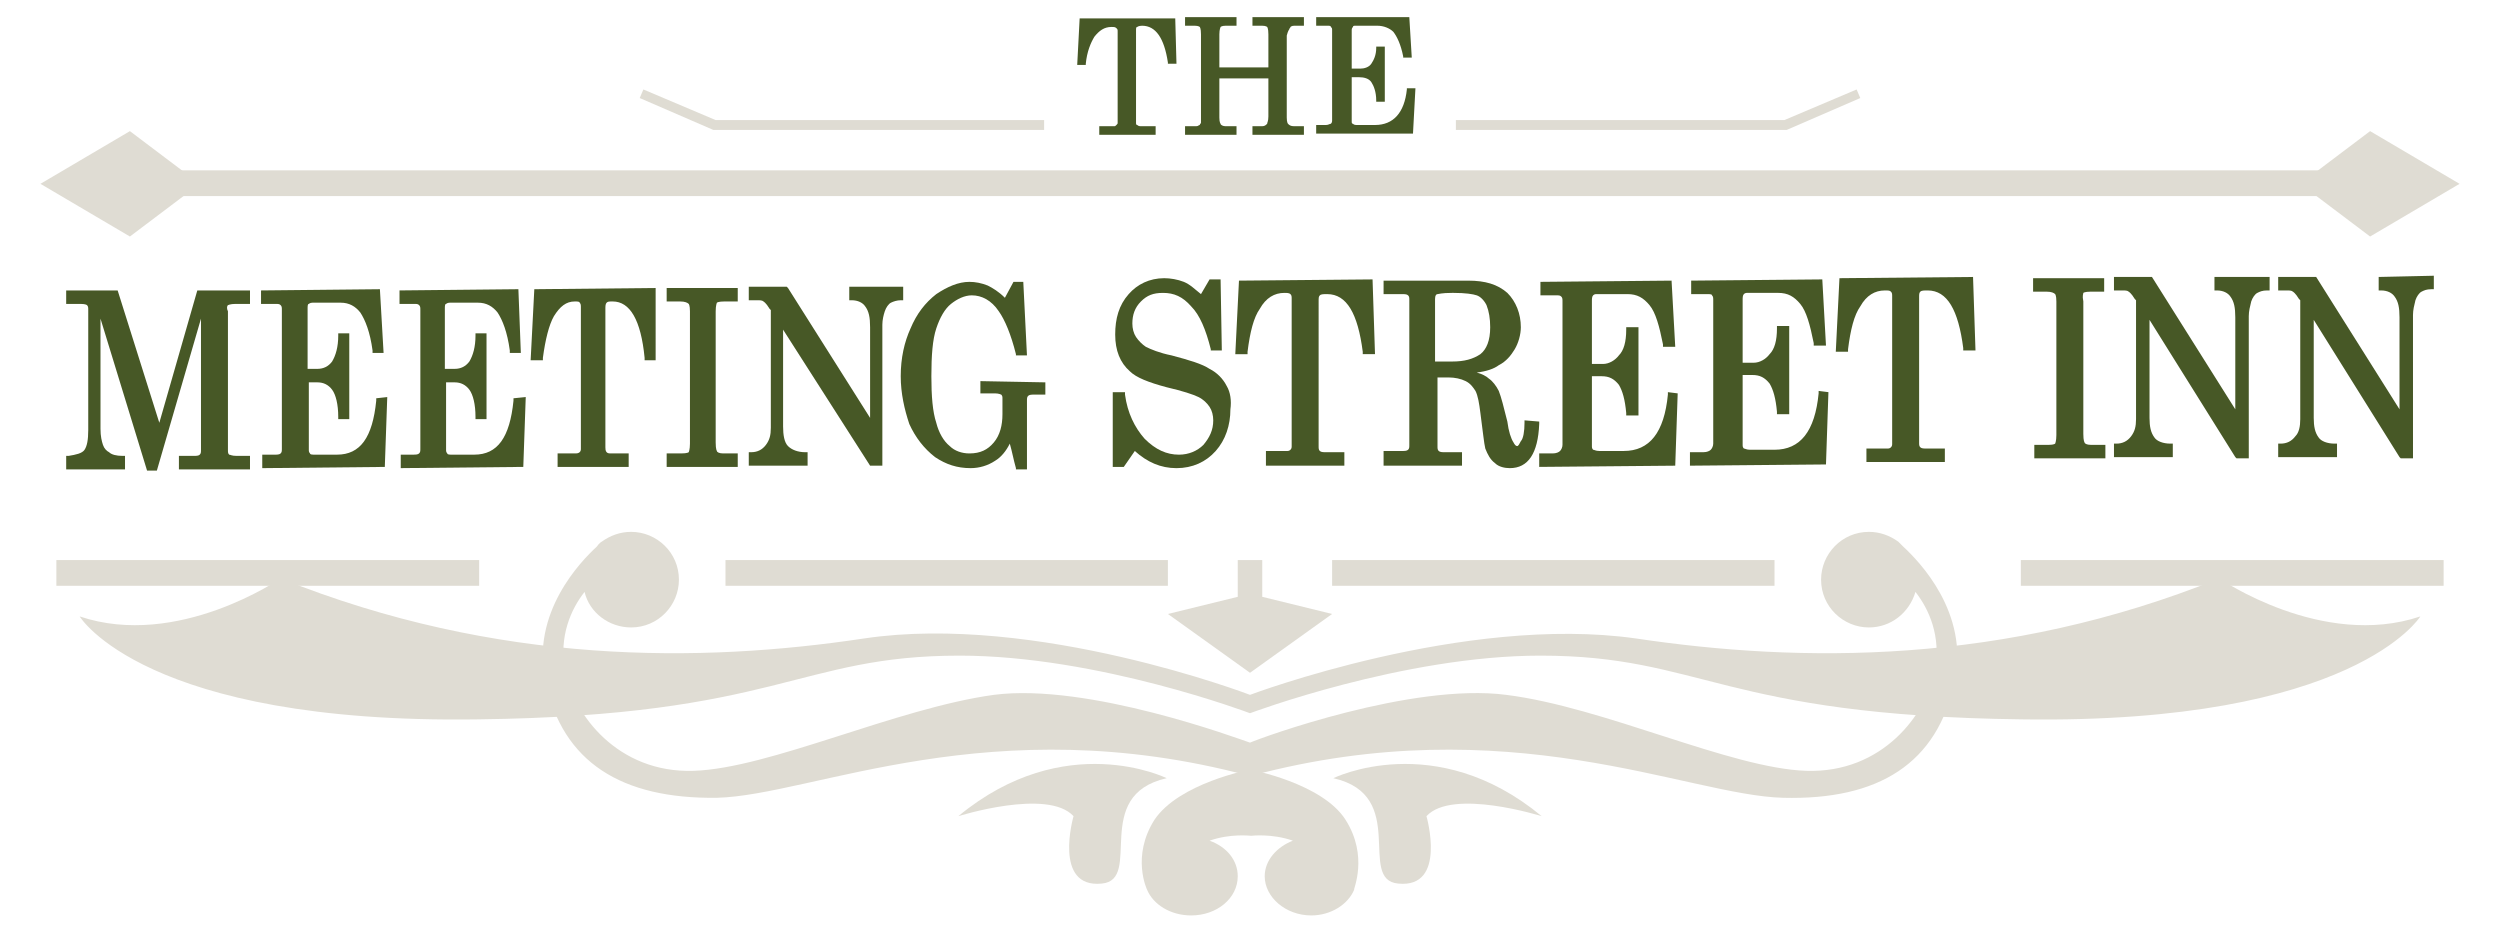
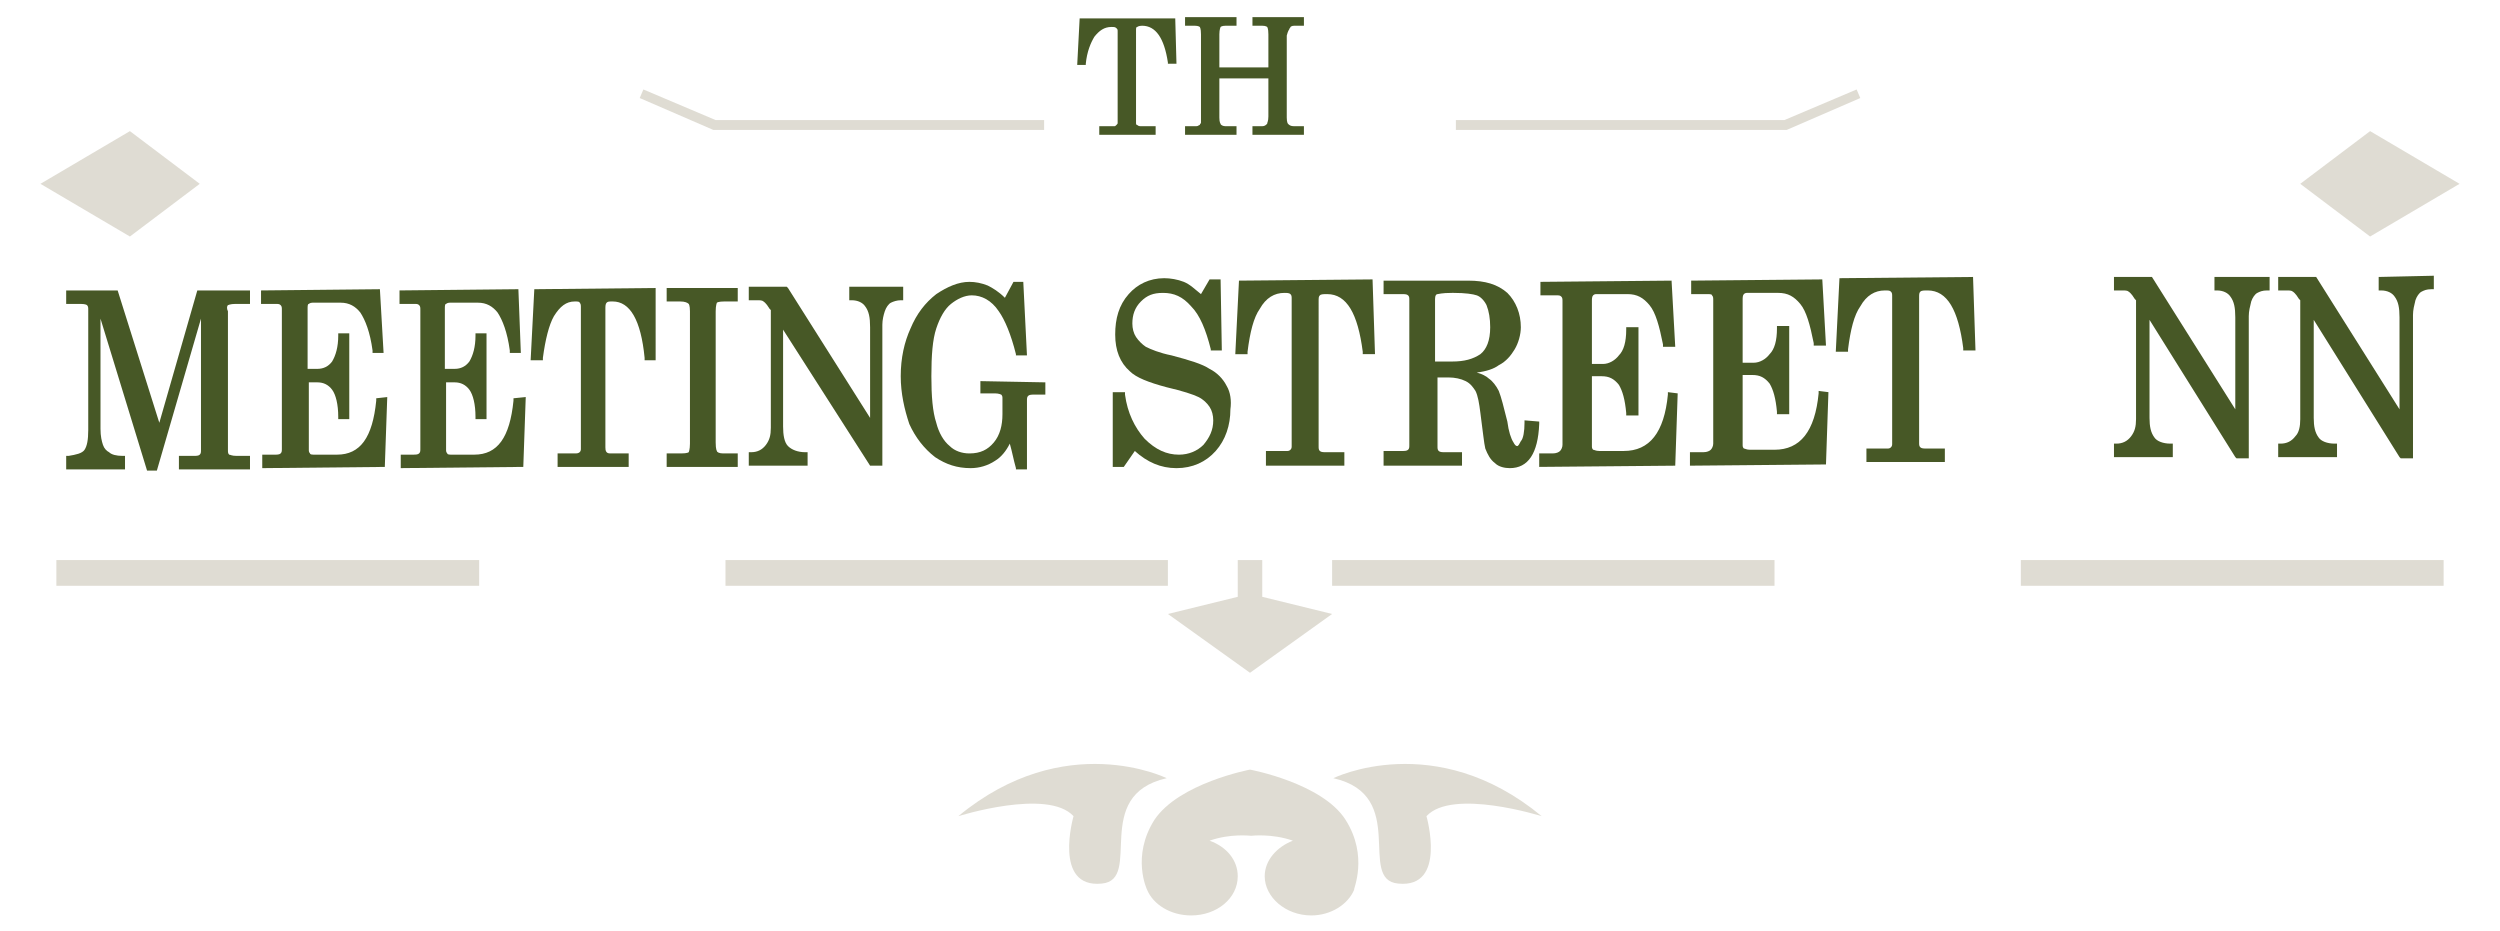
<svg xmlns="http://www.w3.org/2000/svg" version="1.1" id="Layer_1" x="0px" y="0px" viewBox="0 0 204 76" style="enable-background:new 0 0 204 76;" xml:space="preserve">
  <style type="text/css">
	.st0{fill-rule:evenodd;clip-rule:evenodd;fill:#475826;}
	.st1{fill:#475826;}
	.st2{fill:#DFDCD3;}
</style>
  <g>
    <path class="st0" d="M128,36.3c0,0,0-0.1-0.1-0.2c0,0,0,0,0.1-0.1c0,0,0,0.1,0.1,0.2C128.1,36.1,128.1,36.1,128,36.3" />
    <g>
      <path class="st1" d="M18.6,24.9c0,0,0.2-0.1,0.6-0.1l1.2,0v-1.1l-4.3,0l-3.1,10.8L9.6,23.7l-4.2,0v1.1l1.2,0    c0.4,0,0.5,0.1,0.5,0.1c0.1,0.1,0.1,0.2,0.1,0.4v9.8c0,0.8-0.1,1.3-0.3,1.6c-0.2,0.3-0.7,0.4-1.3,0.5l-0.2,0v1.1l4.8,0v-1.1    l-0.2,0c-0.5,0-0.9-0.1-1.1-0.3c-0.2-0.1-0.4-0.3-0.5-0.6c-0.1-0.3-0.2-0.7-0.2-1.3V26l3.8,12.4l0.8,0L16.4,26v10.7    c0,0.2,0,0.3-0.1,0.4c-0.1,0.1-0.3,0.1-0.5,0.1l-1.2,0v1.1l5.8,0v-1.1l-1.1,0c0,0,0,0,0,0c-0.4,0-0.5-0.1-0.6-0.1    c-0.1-0.1-0.1-0.2-0.1-0.4V25.4C18.5,25.2,18.5,25,18.6,24.9z" />
      <path class="st1" d="M30.7,32.5l0,0.2c-0.3,3-1.3,4.4-3.2,4.4l-1.8,0c-0.2,0-0.4,0-0.4-0.1c-0.1-0.1-0.1-0.2-0.1-0.3v-5.5l0.7,0    c0,0,0,0,0,0c0.5,0,0.9,0.2,1.2,0.6c0.3,0.4,0.5,1.2,0.5,2.2l0,0.2l0.9,0v-7l-0.9,0l0,0.2c0,0.9-0.2,1.6-0.5,2.1    c-0.3,0.4-0.7,0.6-1.2,0.6l-0.8,0v-4.9c0-0.2,0-0.4,0.1-0.4c0,0,0.1-0.1,0.3-0.1l2.3,0c0,0,0,0,0,0c0.7,0,1.2,0.3,1.6,0.8    c0.4,0.6,0.8,1.6,1,3.1l0,0.2l0.9,0L31,23.6l-9.7,0.1v1.1l1.2,0c0.2,0,0.3,0,0.4,0.1C23,25,23,25.1,23,25.3v11.3    c0,0.2,0,0.3-0.1,0.4c-0.1,0.1-0.3,0.1-0.5,0.1l-1,0v1.1l10-0.1l0.2-5.7L30.7,32.5z" />
      <path class="st1" d="M41.9,32.5l0,0.2c-0.3,3-1.3,4.4-3.2,4.4l-1.8,0c-0.2,0-0.4,0-0.4-0.1c-0.1-0.1-0.1-0.2-0.1-0.3v-5.5l0.7,0    c0.5,0,0.9,0.2,1.2,0.6c0.3,0.4,0.5,1.2,0.5,2.2l0,0.2l0.9,0v-7l-0.9,0l0,0.2c0,0.9-0.2,1.6-0.5,2.1c-0.3,0.4-0.7,0.6-1.2,0.6    l-0.8,0v-4.9c0-0.2,0-0.4,0.1-0.4c0,0,0.1-0.1,0.3-0.1l2.3,0c0,0,0,0,0,0c0.7,0,1.2,0.3,1.6,0.8c0.4,0.6,0.8,1.6,1,3.1l0,0.2    l0.9,0l-0.2-5.2l-9.7,0.1v1.1l1.2,0c0.2,0,0.3,0,0.4,0.1c0.1,0.1,0.1,0.2,0.1,0.4v11.3c0,0.2,0,0.3-0.1,0.4    c-0.1,0.1-0.3,0.1-0.5,0.1l-1,0v1.1l10-0.1l0.2-5.7L41.9,32.5z" />
      <path class="st1" d="M53.5,23.5l-9.9,0.1l-0.3,5.8l1,0l0-0.2c0.2-1.5,0.5-2.7,0.9-3.4c0.5-0.8,1-1.2,1.7-1.2c0,0,0,0,0,0    c0.2,0,0.4,0,0.4,0.1c0.1,0.1,0.1,0.2,0.1,0.4v11.5c0,0.1,0,0.2-0.1,0.3c0,0-0.1,0.1-0.3,0.1l-1.5,0v1.1l5.8,0V37l-1.4,0    c-0.2,0-0.3,0-0.4-0.1c-0.1-0.1-0.1-0.3-0.1-0.4V25.2c0-0.2,0-0.4,0.1-0.5c0.1-0.1,0.2-0.1,0.5-0.1c0,0,0,0,0,0    c1.4,0,2.3,1.5,2.6,4.6l0,0.2l0.9,0L53.5,23.5z" />
      <path class="st1" d="M58.5,24.7c0,0,0.1-0.1,0.6-0.1l1.1,0v-1.1l-5.8,0v1.1l1.1,0c0.4,0,0.6,0.1,0.7,0.2c0,0,0.1,0.1,0.1,0.6v10.8    c0,0.5-0.1,0.7-0.1,0.7c0,0-0.1,0.1-0.6,0.1l-1.2,0v1.1l5.8,0v-1.1l-1.2,0c-0.3,0-0.5-0.1-0.5-0.2c0,0-0.1-0.1-0.1-0.7V25.4    C58.4,24.9,58.5,24.7,58.5,24.7z" />
      <path class="st1" d="M69.3,23.4v1.1l0.2,0c0.5,0,0.9,0.2,1.1,0.5c0.3,0.4,0.4,0.9,0.4,1.7v7.4l-6.7-10.6l-0.1-0.1l-3.1,0v1.1    l0.7,0c0.2,0,0.4,0,0.5,0.1c0,0,0.2,0.1,0.5,0.6l0.1,0.1v9.6c0,0.6-0.1,1-0.4,1.4c-0.3,0.4-0.7,0.6-1.2,0.6l-0.2,0V38l4.8,0v-1.1    l-0.2,0c-0.6,0-1.1-0.2-1.4-0.5c-0.3-0.3-0.4-0.9-0.4-1.6v-7.9L71,38l1,0V26.5c0-0.4,0.1-0.8,0.2-1.1c0.1-0.3,0.3-0.6,0.5-0.7    c0.2-0.1,0.5-0.2,0.8-0.2l0.2,0v-1.1L69.3,23.4z" />
      <path class="st1" d="M80,31.1v1l1.2,0c0,0,0,0,0,0c0.3,0,0.5,0.1,0.5,0.1c0.1,0.1,0.1,0.2,0.1,0.3v1.3c0,0.9-0.2,1.7-0.7,2.3    c-0.5,0.6-1.1,0.9-2,0.9c0,0,0,0,0,0c-0.6,0-1.2-0.2-1.6-0.6c-0.5-0.4-0.9-1.1-1.1-1.9c-0.3-0.9-0.4-2.2-0.4-3.8    c0-1.7,0.1-3,0.4-3.9c0.3-0.9,0.7-1.6,1.2-2c0.5-0.4,1.1-0.7,1.7-0.7c0,0,0,0,0,0c0.8,0,1.6,0.4,2.2,1.3c0.5,0.7,1,1.9,1.4,3.5    l0,0.1l0.9,0l-0.3-6l-0.8,0L82,24.3c-0.5-0.5-1-0.8-1.4-1c-0.5-0.2-1-0.3-1.5-0.3c-0.9,0-1.8,0.4-2.7,1c-0.9,0.7-1.6,1.6-2.1,2.8    c-0.5,1.1-0.8,2.4-0.8,3.9c0,1.4,0.3,2.7,0.7,3.9c0.5,1.1,1.2,2,2.1,2.7c0.9,0.6,1.8,0.9,2.9,0.9c0.7,0,1.4-0.2,2-0.6    c0.5-0.3,0.9-0.8,1.2-1.4c0.2,0.7,0.3,1.3,0.5,2l0,0.1l0.9,0v-5.6c0-0.2,0-0.3,0.1-0.4c0.1-0.1,0.3-0.1,0.5-0.1l0.9,0v-1L80,31.1z    " />
    </g>
    <g>
      <path class="st1" d="M100.1,31.5c-0.3-0.6-0.8-1.1-1.4-1.4c-0.6-0.4-1.6-0.7-3.1-1.1c-1-0.2-1.7-0.5-2.1-0.7    c-0.3-0.2-0.6-0.5-0.8-0.8c-0.2-0.3-0.3-0.7-0.3-1.1c0-0.7,0.2-1.3,0.7-1.8c0.5-0.5,1-0.7,1.8-0.7c0,0,0,0,0,0    c0.9,0,1.6,0.3,2.3,1.1c0.7,0.7,1.2,1.9,1.6,3.5l0,0.1l0.9,0l-0.1-5.8l-0.9,0l-0.7,1.2c-0.5-0.4-0.9-0.8-1.4-1    c-0.5-0.2-1.1-0.3-1.6-0.3c-1.2,0-2.2,0.5-2.9,1.3c-0.8,0.9-1.1,2-1.1,3.3c0,1.3,0.4,2.3,1.2,3c0.5,0.5,1.5,0.9,3,1.3    c1.3,0.3,2.2,0.6,2.6,0.8c0.4,0.2,0.7,0.5,0.9,0.8c0.2,0.3,0.3,0.7,0.3,1.1c0,0.8-0.3,1.4-0.8,2c-0.5,0.5-1.2,0.8-2,0.8    c-1,0-1.9-0.4-2.8-1.3c-0.8-0.9-1.4-2.1-1.6-3.6l0-0.2l-1,0v6.1l0.9,0l0.9-1.3c1,0.9,2.1,1.4,3.4,1.4c0,0,0,0,0,0    c1.3,0,2.4-0.5,3.2-1.4c0.8-0.9,1.2-2.1,1.2-3.4C100.5,32.7,100.4,32,100.1,31.5z" />
      <path class="st1" d="M112,22.8l-10.9,0.1l-0.3,6l1,0l0-0.2c0.2-1.6,0.5-2.8,1-3.5c0.5-0.9,1.2-1.3,2-1.3c0.2,0,0.4,0,0.5,0.1    c0.1,0.1,0.1,0.2,0.1,0.4v12c0,0.1,0,0.2-0.1,0.3c-0.1,0.1-0.2,0.1-0.3,0.1l-1.7,0V38l6.4,0v-1.1l-1.5,0c0,0,0,0,0,0    c-0.2,0-0.4,0-0.5-0.1c-0.1-0.1-0.1-0.2-0.1-0.4V24.6c0-0.3,0-0.4,0.1-0.5c0.1-0.1,0.3-0.1,0.6-0.1c0,0,0,0,0,0    c1.6,0,2.5,1.6,2.9,4.7l0,0.2l1,0L112,22.8z" />
      <g>
        <path class="st1" d="M124.4,34.3l0,0.2c0,0.7-0.1,1.3-0.3,1.5c-0.1,0.2-0.2,0.4-0.3,0.4h0c-0.1,0-0.2-0.1-0.3-0.3     c-0.2-0.3-0.4-0.9-0.5-1.7c-0.3-1.2-0.5-2-0.7-2.5c-0.2-0.4-0.5-0.8-0.8-1c-0.2-0.2-0.6-0.4-1-0.5c0.8-0.1,1.4-0.3,1.8-0.6     c0.6-0.3,1-0.8,1.3-1.3c0.3-0.5,0.5-1.2,0.5-1.8c0-1.1-0.4-2.1-1.1-2.8c-0.8-0.7-1.8-1-3.2-1l-6.9,0V24l1.5,0     c0.2,0,0.4,0,0.5,0.1c0.1,0.1,0.1,0.2,0.1,0.4v11.8c0,0.2,0,0.3-0.1,0.4c-0.1,0.1-0.3,0.1-0.5,0.1l-1.5,0V38l6.4,0v-1.1l-1.4,0     c0,0,0,0,0,0c-0.2,0-0.4,0-0.5-0.1c-0.1-0.1-0.1-0.2-0.1-0.4v-5.6l0.9,0c0.5,0,1,0.1,1.4,0.3c0.4,0.2,0.6,0.5,0.8,0.8     c0.2,0.4,0.3,1,0.4,1.8c0.2,1.5,0.3,2.5,0.4,2.9c0.2,0.5,0.4,0.9,0.8,1.2c0.3,0.3,0.8,0.4,1.2,0.4c0,0,0,0,0,0     c1.5,0,2.3-1.2,2.4-3.6l0-0.2L124.4,34.3z M121.6,26.7c0,1.1-0.3,1.8-0.8,2.2c-0.6,0.4-1.3,0.6-2.3,0.6l-1.4,0v-5.1     c0-0.3,0.1-0.4,0.2-0.4c0.1,0,0.3-0.1,1.2-0.1c0,0,0.1,0,0.1,0c1,0,1.6,0.1,1.9,0.2c0.3,0.1,0.6,0.4,0.8,0.8     C121.5,25.4,121.6,26,121.6,26.7z" />
      </g>
      <path class="st1" d="M136.1,32l0,0.2c-0.3,3.1-1.5,4.6-3.6,4.6l-2,0c0,0,0,0,0,0c-0.3,0-0.4-0.1-0.5-0.1c-0.1-0.1-0.1-0.2-0.1-0.3    v-5.7l0.8,0c0,0,0,0,0,0c0.6,0,1,0.2,1.4,0.7c0.3,0.5,0.5,1.2,0.6,2.3l0,0.2l1,0v-7.2l-1,0l0,0.2c0,1-0.2,1.7-0.6,2.1    c-0.3,0.4-0.8,0.7-1.3,0.7l-0.9,0v-5.1c0-0.2,0-0.4,0.1-0.5c0.1-0.1,0.2-0.1,0.3-0.1l2.5,0c0,0,0,0,0,0c0.8,0,1.3,0.3,1.8,0.9    c0.5,0.6,0.8,1.7,1.1,3.2l0,0.2l1,0l-0.3-5.4l-10.7,0.1v1.1l1.3,0c0.2,0,0.3,0,0.4,0.1c0.1,0.1,0.1,0.2,0.1,0.4v11.7    c0,0.2-0.1,0.4-0.2,0.5c-0.1,0.1-0.3,0.2-0.6,0.2l-1.1,0v1.1l11.1-0.1l0.2-5.9L136.1,32z" />
      <path class="st1" d="M148.4,31.9l0,0.2c-0.3,3.1-1.5,4.6-3.6,4.6l-2,0c0,0,0,0,0,0c-0.3,0-0.4-0.1-0.5-0.1    c-0.1-0.1-0.1-0.2-0.1-0.3v-5.7l0.8,0c0,0,0,0,0,0c0.6,0,1,0.2,1.4,0.7c0.3,0.5,0.5,1.2,0.6,2.3l0,0.2l1,0v-7.2l-1,0l0,0.2    c0,1-0.2,1.7-0.6,2.1c-0.3,0.4-0.8,0.7-1.3,0.7l-0.9,0v-5.1c0-0.2,0-0.4,0.1-0.5c0.1-0.1,0.2-0.1,0.3-0.1l2.5,0c0,0,0,0,0,0    c0.8,0,1.3,0.3,1.8,0.9c0.5,0.6,0.8,1.7,1.1,3.2l0,0.2l1,0l-0.3-5.4l-10.7,0.1v1.1l1.3,0c0,0,0,0,0,0c0.2,0,0.4,0,0.4,0.1    c0.1,0.1,0.1,0.2,0.1,0.4v11.7c0,0.2-0.1,0.4-0.2,0.5c-0.1,0.1-0.3,0.2-0.6,0.2l-1.1,0v1.1l11.1-0.1l0.2-5.9L148.4,31.9z" />
      <path class="st1" d="M161,22.6l-10.9,0.1l-0.3,6l1,0l0-0.2c0.2-1.6,0.5-2.8,1-3.5c0.5-0.9,1.2-1.3,2-1.3c0.3,0,0.4,0,0.5,0.1    c0.1,0.1,0.1,0.2,0.1,0.4v12c0,0.1,0,0.2-0.1,0.3c-0.1,0.1-0.2,0.1-0.3,0.1l-1.7,0v1.1l6.4,0v-1.1l-1.5,0c-0.2,0-0.4,0-0.5-0.1    c-0.1-0.1-0.1-0.2-0.1-0.4V24.3c0-0.3,0-0.4,0.1-0.5c0.1-0.1,0.3-0.1,0.6-0.1c0,0,0,0,0,0c1.6,0,2.5,1.6,2.9,4.7l0,0.2l1,0    L161,22.6z" />
    </g>
    <g>
-       <path class="st1" d="M170,23.9c0,0,0.1-0.1,0.6-0.1l1.1,0v-1.1l-5.8,0v1.1l1.1,0c0,0,0,0,0,0c0.4,0,0.6,0.1,0.7,0.2    c0,0,0.1,0.1,0.1,0.6v10.9c0,0.5-0.1,0.7-0.1,0.7c0,0-0.1,0.1-0.5,0.1l-1.2,0v1.1l5.8,0v-1.1l-1.2,0c-0.3,0-0.5-0.1-0.5-0.2    c0,0-0.1-0.1-0.1-0.7V24.6C169.9,24.1,170,24,170,23.9z" />
      <path class="st1" d="M180.7,22.6v1.1l0.2,0c0.5,0,0.9,0.2,1.1,0.5c0.3,0.4,0.4,0.9,0.4,1.7v7.5l-6.8-10.8l-3.1,0v1.1l0.7,0    c0,0,0,0,0,0c0.2,0,0.4,0,0.5,0.1c0,0,0.2,0.1,0.5,0.6l0.1,0.1v9.7c0,0.6-0.1,1-0.4,1.4c-0.3,0.4-0.7,0.6-1.2,0.6l-0.2,0v1.1    l4.8,0v-1.1l-0.2,0c-0.6,0-1.1-0.2-1.3-0.5c-0.3-0.4-0.4-0.9-0.4-1.6v-8l7,11.2l0.1,0.1l1,0V25.8c0-0.4,0.1-0.8,0.2-1.2    c0.1-0.3,0.3-0.6,0.5-0.7c0.2-0.1,0.4-0.2,0.8-0.2l0.2,0v-1.1L180.7,22.6z" />
      <path class="st1" d="M194.1,22.6v1.1l0.2,0c0.5,0,0.9,0.2,1.1,0.5c0.3,0.4,0.4,0.9,0.4,1.7v7.5L189,22.6l-3.1,0v1.1l0.7,0    c0,0,0,0,0,0c0.2,0,0.4,0,0.5,0.1c0,0,0.2,0.1,0.5,0.6l0.1,0.1v9.7c0,0.6-0.1,1.1-0.4,1.4c-0.3,0.4-0.7,0.6-1.2,0.6l-0.2,0v1.1    l4.8,0v-1.1l-0.2,0c-0.6,0-1.1-0.2-1.3-0.5c-0.3-0.4-0.4-0.9-0.4-1.6v-8l7,11.2l0.1,0.1l1,0V25.7c0-0.4,0.1-0.8,0.2-1.2    c0.1-0.3,0.3-0.6,0.5-0.7c0.2-0.1,0.4-0.2,0.8-0.2l0.2,0v-1.1L194.1,22.6z" />
    </g>
    <g>
      <path class="st1" d="M95.9,1.5l-7.8,0l-0.2,3.8l0.7,0l0-0.1c0.1-1,0.4-1.7,0.7-2.2c0.4-0.5,0.8-0.8,1.4-0.8c0,0,0,0,0,0    c0.2,0,0.3,0,0.4,0.1c0.1,0.1,0.1,0.1,0.1,0.3V10c0,0.1,0,0.1-0.1,0.2c-0.1,0.1-0.1,0.1-0.2,0.1l-1.2,0V11l4.6,0v-0.7l-1.1,0    c-0.2,0-0.3,0-0.4-0.1c-0.1,0-0.1-0.1-0.1-0.2V2.5c0-0.2,0-0.3,0.1-0.3c0,0,0.1-0.1,0.4-0.1c0,0,0,0,0,0c1.1,0,1.8,1,2.1,3l0,0.1    l0.7,0L95.9,1.5z" />
      <path class="st1" d="M105.2,2.4c0-0.1,0.1-0.1,0.1-0.2c0,0,0.1-0.1,0.3-0.1l0.8,0V1.4l-4.2,0v0.7l0.8,0c0.3,0,0.4,0.1,0.4,0.1    c0,0,0.1,0.1,0.1,0.6v2.7l-4,0V2.8c0-0.4,0.1-0.6,0.1-0.6c0,0,0.1-0.1,0.4-0.1l0.9,0V1.4l-4.2,0v0.7l0.8,0c0,0,0,0,0,0    c0.3,0,0.4,0.1,0.4,0.1c0,0,0.1,0.1,0.1,0.6v6.7c0,0.4,0,0.5,0,0.5c0,0.1-0.1,0.1-0.1,0.2c-0.1,0-0.1,0.1-0.3,0.1l-0.9,0V11l4.2,0    v-0.7l-0.9,0c-0.2,0-0.4-0.1-0.4-0.2c0,0-0.1-0.1-0.1-0.5V6.4l4,0v3.1c0,0.4-0.1,0.5-0.1,0.6c-0.1,0.1-0.2,0.2-0.4,0.2l-0.8,0V11    l4.2,0v-0.7l-0.8,0c-0.3,0-0.4-0.1-0.5-0.2c0,0-0.1-0.1-0.1-0.5V2.9C105.1,2.5,105.2,2.4,105.2,2.4z" />
-       <path class="st1" d="M114.8,7.2l0,0.1c-0.2,1.9-1.1,2.9-2.6,2.9l-1.4,0c0,0,0,0,0,0c-0.2,0-0.3,0-0.4-0.1c-0.1,0-0.1-0.1-0.1-0.2    V6.3l0.6,0c0,0,0,0,0,0c0.4,0,0.8,0.1,1,0.4c0.2,0.3,0.4,0.8,0.4,1.5l0,0.1l0.7,0V3.8l-0.7,0l0,0.1c0,0.6-0.2,1-0.4,1.3    c-0.2,0.3-0.6,0.4-0.9,0.4l-0.7,0V2.5c0-0.1,0-0.2,0.1-0.3c0-0.1,0.1-0.1,0.2-0.1l1.8,0c0,0,0,0,0,0c0.5,0,1,0.2,1.3,0.5    c0.3,0.4,0.6,1,0.8,2l0,0.1l0.7,0L115,1.4l-7.6,0v0.7l0.9,0c0,0,0,0,0,0c0.2,0,0.3,0,0.3,0.1c0.1,0.1,0.1,0.1,0.1,0.3v7.3    c0,0.1,0,0.2-0.1,0.3c-0.1,0-0.2,0.1-0.4,0.1l-0.8,0v0.7l7.9,0l0.2-3.7L114.8,7.2z" />
    </g>
    <g>
      <g>
        <polygon class="st2" points="145.8,10.6 118.8,10.6 118.8,9.8 145.6,9.8 151.5,7.3 151.8,8    " />
      </g>
      <g>
        <polygon class="st2" points="85.2,10.6 58.2,10.6 52.2,8 52.5,7.3 58.4,9.8 85.2,9.8    " />
      </g>
    </g>
    <g>
      <g>
        <polygon class="st2" points="10.6,19.3 3.3,15 10.6,10.7 16.3,15    " />
        <polygon class="st2" points="193.4,19.3 200.7,15 193.4,10.7 187.7,15    " />
      </g>
-       <rect x="13.1" y="13.9" class="st2" width="177.9" height="2.1" />
      <rect x="59.2" y="45.7" class="st2" width="36.1" height="2.1" />
      <rect x="108.7" y="45.7" class="st2" width="36.1" height="2.1" />
      <g>
        <rect x="4.6" y="45.7" class="st2" width="34.5" height="2.1" />
        <rect x="164.9" y="45.7" class="st2" width="34.5" height="2.1" />
      </g>
-       <path class="st2" d="M181.1,47.2c-17.6,7.1-34.2,6.9-47.6,4.9c-14-2-31.5,4.6-31.5,4.6s-17.5-6.7-31.5-4.6    c-13.3,2-29.9,2.2-47.6-4.9c0,0-8.4,5.8-16.4,3.1c0,0,5.3,8.8,32.5,8.4c24.5-0.3,26.1-5.2,39.3-5.2c11.3,0,23.7,4.7,23.7,4.7    s12.5-4.7,23.7-4.7c13.2,0,14.8,4.9,39.3,5.2c27.1,0.4,32.5-8.4,32.5-8.4C189.5,53,181.1,47.2,181.1,47.2z" />
-       <path class="st2" d="M155.3,44.6C155.3,44.6,155.3,44.6,155.3,44.6c-0.2-0.2-0.4-0.4-0.4-0.4l0,0c-0.7-0.5-1.5-0.8-2.4-0.8    c-2.2,0-3.9,1.8-3.9,3.9c0,2.2,1.8,3.9,3.9,3.9c1.8,0,3.3-1.2,3.8-2.9c1.1,1.4,2.1,3.6,1.6,6.4c-0.7,3.6-4.3,8.4-10.5,8.2    c-6.2-0.2-16.5-5.2-24.5-6.2c-7.7-1-20,3.5-20.9,3.9c-0.9-0.3-13.2-4.9-20.9-3.9c-8,1.1-18.3,6-24.5,6.2    c-6.2,0.2-9.8-4.6-10.5-8.2c-0.5-2.8,0.5-5,1.6-6.4c0.4,1.7,2,2.9,3.8,2.9c2.2,0,3.9-1.8,3.9-3.9c0-2.2-1.8-3.9-3.9-3.9    c-0.9,0-1.7,0.3-2.4,0.8l0,0c0,0-0.2,0.1-0.4,0.4c0,0,0,0,0,0c-1.3,1.2-5.4,5.4-4.2,11c1.4,6.6,6.2,9.6,14,9.5    c7.8-0.2,22.4-7.4,43.4-1.8v0c0,0,0,0,0.1,0c0,0,0,0,0.1,0v0c21-5.6,35.6,1.6,43.4,1.8c7.8,0.2,12.6-2.8,14-9.5    C160.7,50,156.6,45.8,155.3,44.6z" />
      <path class="st2" d="M109.8,66.9c-1.9-3-7.8-4.1-7.8-4.1v0l0,0l0,0v0c0,0-5.8,1.1-7.8,4.1c-1.9,3-0.6,5.7-0.6,5.7l0,0    c0.5,1.2,1.9,2.1,3.6,2.1c2.1,0,3.8-1.4,3.8-3.2c0-1.3-0.9-2.4-2.3-2.9c1.7-0.6,3.3-0.4,3.4-0.4v0l0,0l0,0v0c0,0,1.7-0.2,3.4,0.4    c-1.3,0.5-2.3,1.6-2.3,2.9c0,1.7,1.7,3.2,3.8,3.2c1.6,0,3-0.9,3.5-2.1l0,0C110.4,72.6,111.7,69.9,109.8,66.9z" />
      <g>
        <path class="st2" d="M108.8,63.5c0,0,8.3-4.1,17,3.1c0,0-7.3-2.3-9.4,0c0,0,1.7,5.9-2.3,5.5C110.7,71.8,115,64.9,108.8,63.5z" />
        <path class="st2" d="M95.2,63.5c0,0-8.3-4.1-17,3.1c0,0,7.3-2.3,9.4,0c0,0-1.7,5.9,2.3,5.5C93.3,71.8,89,64.9,95.2,63.5z" />
      </g>
    </g>
    <polygon class="st2" points="103,48.7 103,45.7 101,45.7 101,48.7 95.3,50.1 102,54.9 108.7,50.1  " />
  </g>
</svg>